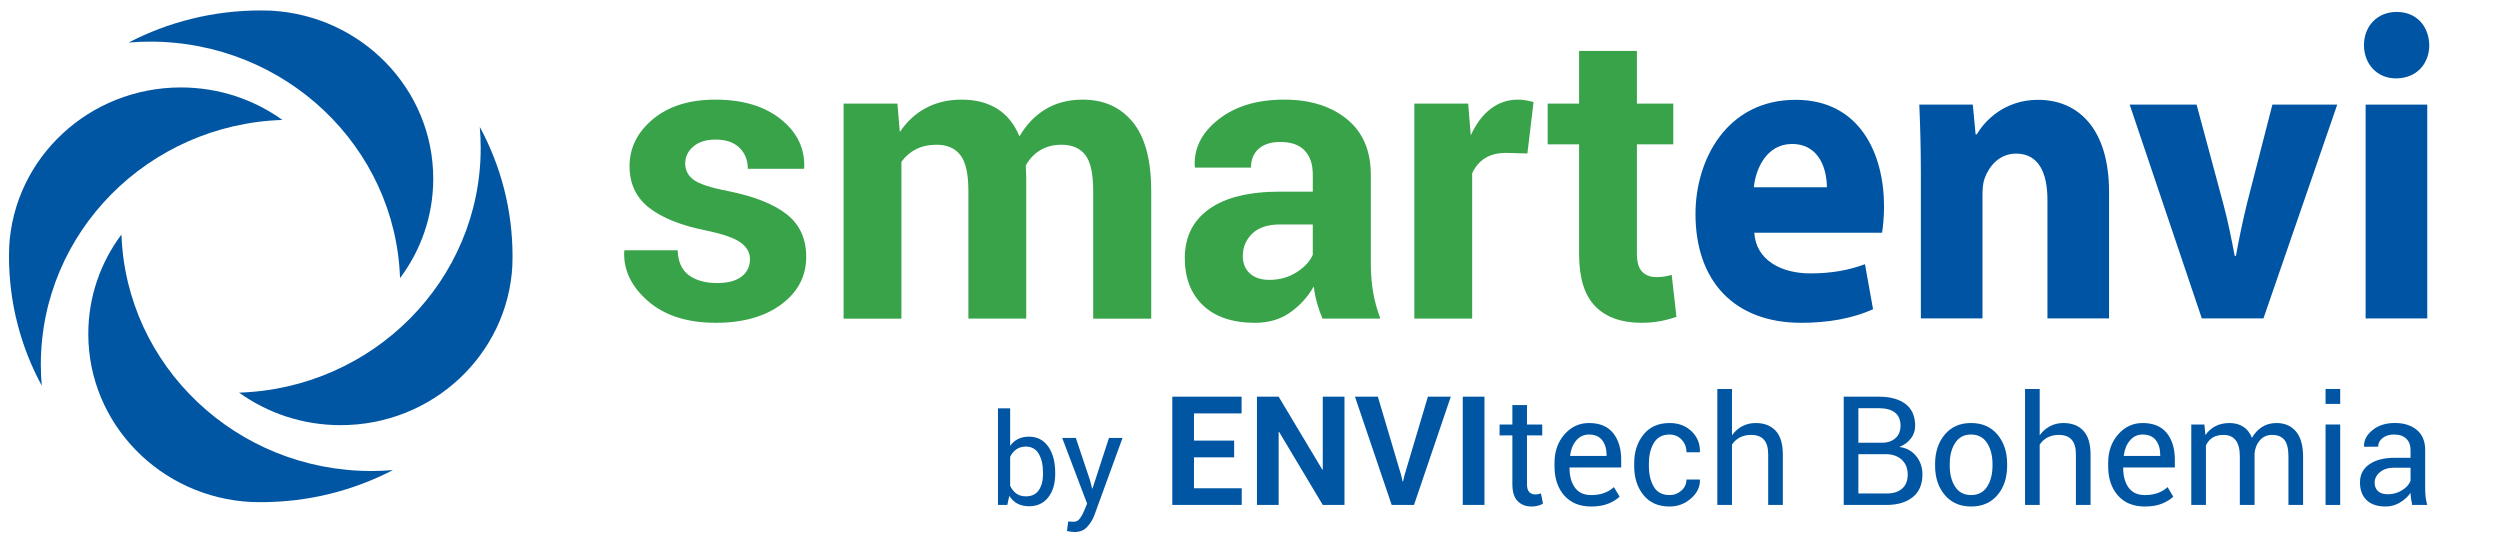
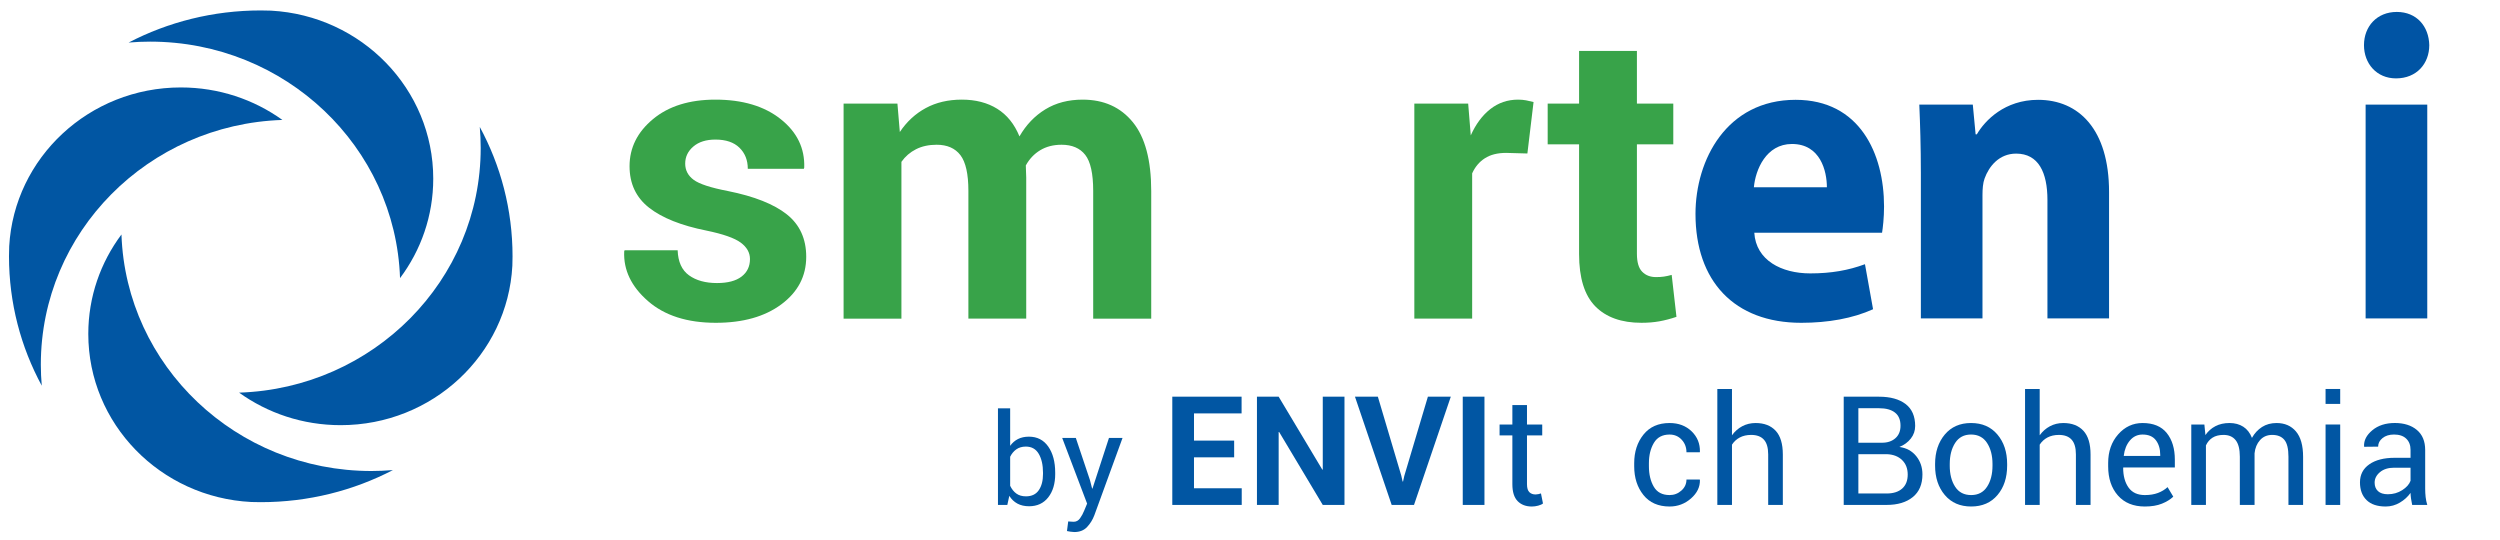
<svg xmlns="http://www.w3.org/2000/svg" version="1.1" id="Vrstva_1" x="0px" y="0px" width="278px" height="60px" viewBox="0 0 278 60" enable-background="new 0 0 278 60" xml:space="preserve">
  <g>
    <path fill="#0156A3" d="M117.339,52.706c0,1.074-0.258,1.94-0.775,2.6c-0.517,0.66-1.228,0.989-2.132,0.989   c-0.496,0-0.927-0.097-1.292-0.293c-0.365-0.195-0.667-0.482-0.906-0.864l-0.221,1.013h-1.04V45.403h1.357v4.174   c0.234-0.33,0.525-0.583,0.871-0.757c0.347-0.176,0.752-0.263,1.216-0.263c0.918,0,1.635,0.367,2.15,1.103   c0.514,0.735,0.771,1.702,0.771,2.901V52.706z M115.982,52.562c0-0.854-0.157-1.552-0.472-2.092c-0.314-0.54-0.794-0.81-1.436-0.81   c-0.418,0-0.771,0.103-1.058,0.307c-0.288,0.204-0.516,0.479-0.686,0.824v3.23c0.174,0.367,0.403,0.654,0.686,0.861   s0.639,0.311,1.071,0.311c0.639,0,1.114-0.228,1.426-0.683c0.313-0.455,0.469-1.057,0.469-1.805V52.562z" />
    <path fill="#0156A3" d="M121.203,53.388l0.241,0.938h0.041l1.833-5.629h1.509l-3.135,8.598c-0.188,0.5-0.458,0.938-0.81,1.31   c-0.351,0.372-0.825,0.558-1.422,0.558c-0.11,0-0.25-0.014-0.42-0.039c-0.17-0.024-0.301-0.048-0.393-0.071l0.138-1.067   c-0.028-0.005,0.054,0,0.245,0.014c0.19,0.014,0.312,0.021,0.361,0.021c0.29,0,0.526-0.129,0.71-0.386   c0.184-0.258,0.337-0.542,0.462-0.854l0.324-0.778l-2.77-7.303h1.516L121.203,53.388z" />
    <path fill="#0156A3" d="M137.237,50.859h-4.465v3.439h5.308v1.852h-7.721V44.113h7.706v1.86h-5.292v3.025h4.465V50.859z" />
    <path fill="#0156A3" d="M149.506,56.15h-2.414l-4.854-8.118l-0.051,0.009v8.109h-2.414V44.113h2.414l4.854,8.11l0.051-0.009v-8.102   h2.414V56.15z" />
    <path fill="#0156A3" d="M155.822,52.886l0.148,0.66h0.049l0.141-0.636l2.621-8.797h2.547l-4.092,12.037h-2.482l-4.082-12.037h2.545   L155.822,52.886z" />
    <path fill="#0156A3" d="M165.072,56.15h-2.414V44.113h2.414V56.15z" />
    <path fill="#0156A3" d="M169.801,45.047v2.158h1.695v1.208h-1.695v5.432c0,0.418,0.088,0.714,0.262,0.884   c0.174,0.171,0.404,0.256,0.691,0.256c0.092,0,0.197-0.012,0.313-0.036c0.115-0.025,0.213-0.051,0.289-0.079l0.223,1.116   c-0.119,0.1-0.299,0.181-0.537,0.244c-0.236,0.063-0.471,0.095-0.701,0.095c-0.662,0-1.189-0.2-1.58-0.6s-0.586-1.025-0.586-1.88   v-5.432h-1.422v-1.208h1.422v-2.158H169.801z" />
-     <path fill="#0156A3" d="M176.945,56.324c-1.285,0-2.285-0.41-3.006-1.231c-0.719-0.821-1.078-1.901-1.078-3.241v-0.363   c0-1.285,0.369-2.347,1.111-3.188s1.646-1.261,2.717-1.261c1.195,0,2.092,0.372,2.689,1.116c0.6,0.743,0.898,1.732,0.898,2.968   v0.859h-5.723l-0.023,0.042c0,0.897,0.197,1.627,0.594,2.187c0.398,0.56,1.004,0.839,1.82,0.839c0.551,0,1.033-0.078,1.451-0.235   c0.416-0.157,0.771-0.373,1.07-0.649l0.637,1.059c-0.32,0.309-0.742,0.569-1.266,0.781S177.684,56.324,176.945,56.324z    M176.689,48.321c-0.568,0-1.037,0.219-1.41,0.658c-0.373,0.438-0.6,0.998-0.682,1.682l0.016,0.042h4.035v-0.134   c0-0.65-0.16-1.188-0.48-1.611C177.85,48.533,177.355,48.321,176.689,48.321z" />
    <path fill="#0156A3" d="M185.658,55.051c0.502,0,0.939-0.166,1.314-0.5c0.375-0.333,0.563-0.742,0.563-1.228h1.473l0.023,0.049   c0.021,0.772-0.309,1.457-0.992,2.056c-0.684,0.598-1.477,0.896-2.381,0.896c-1.256,0-2.227-0.428-2.91-1.282   c-0.684-0.854-1.025-1.917-1.025-3.19v-0.348c0-1.262,0.344-2.321,1.031-3.178c0.686-0.857,1.654-1.286,2.904-1.286   c0.998,0,1.814,0.309,2.453,0.926c0.635,0.618,0.941,1.375,0.92,2.273l-0.016,0.05h-1.48c0-0.545-0.178-1.01-0.533-1.394   c-0.355-0.383-0.803-0.574-1.344-0.574c-0.799,0-1.381,0.311-1.748,0.931c-0.367,0.619-0.551,1.371-0.551,2.252v0.348   c0,0.898,0.182,1.656,0.543,2.273S184.85,55.051,185.658,55.051z" />
    <path fill="#0156A3" d="M192.596,48.404c0.309-0.431,0.688-0.765,1.137-1.005c0.449-0.239,0.947-0.359,1.492-0.359   c0.953,0,1.695,0.286,2.229,0.86c0.531,0.572,0.797,1.454,0.797,2.645v5.605h-1.629v-5.621c0-0.739-0.158-1.285-0.475-1.637   c-0.318-0.354-0.789-0.53-1.418-0.53c-0.486,0-0.906,0.096-1.266,0.285c-0.357,0.19-0.646,0.456-0.867,0.798v6.705h-1.629V43.254   h1.629V48.404z" />
    <path fill="#0156A3" d="M205.021,56.15V44.113h3.928c1.256,0,2.24,0.271,2.951,0.814c0.711,0.542,1.066,1.357,1.066,2.442   c0,0.519-0.16,0.983-0.48,1.394c-0.32,0.411-0.744,0.724-1.273,0.938c0.789,0.11,1.412,0.452,1.873,1.025s0.689,1.248,0.689,2.024   c0,1.103-0.357,1.945-1.074,2.526c-0.715,0.582-1.686,0.872-2.91,0.872H205.021z M206.65,49.231h2.637   c0.607,0,1.1-0.167,1.48-0.501c0.379-0.333,0.57-0.798,0.57-1.393c0-0.651-0.205-1.137-0.617-1.46c-0.41-0.322-1-0.483-1.771-0.483   h-2.299V49.231z M206.65,50.504v4.373h3.141c0.744,0,1.322-0.183,1.732-0.549s0.615-0.887,0.615-1.559   c0-0.667-0.209-1.205-0.627-1.612c-0.42-0.408-0.984-0.625-1.695-0.653h-0.107H206.65z" />
    <path fill="#0156A3" d="M215.182,51.595c0-1.322,0.359-2.412,1.074-3.269c0.719-0.857,1.689-1.286,2.92-1.286   c1.24,0,2.219,0.427,2.938,1.281c0.721,0.854,1.08,1.945,1.08,3.273v0.183c0,1.334-0.357,2.425-1.074,3.273   s-1.693,1.273-2.928,1.273s-2.211-0.426-2.93-1.277c-0.721-0.852-1.08-1.941-1.08-3.27V51.595z M216.811,51.777   c0,0.947,0.199,1.73,0.6,2.348s0.994,0.926,1.781,0.926c0.777,0,1.367-0.309,1.77-0.926s0.604-1.4,0.604-2.348v-0.183   c0-0.937-0.203-1.716-0.607-2.339c-0.406-0.623-1-0.935-1.781-0.935c-0.777,0-1.365,0.312-1.766,0.935s-0.6,1.402-0.6,2.339V51.777   z" />
    <path fill="#0156A3" d="M226.814,48.404c0.309-0.431,0.688-0.765,1.137-1.005c0.449-0.239,0.945-0.359,1.492-0.359   c0.953,0,1.695,0.286,2.229,0.86c0.531,0.572,0.797,1.454,0.797,2.645v5.605h-1.629v-5.621c0-0.739-0.158-1.285-0.475-1.637   c-0.316-0.354-0.789-0.53-1.418-0.53c-0.484,0-0.906,0.096-1.266,0.285c-0.357,0.19-0.646,0.456-0.867,0.798v6.705h-1.629V43.254   h1.629V48.404z" />
    <path fill="#0156A3" d="M238.512,56.324c-1.283,0-2.285-0.41-3.004-1.231c-0.721-0.821-1.08-1.901-1.08-3.241v-0.363   c0-1.285,0.371-2.347,1.113-3.188c0.74-0.841,1.646-1.261,2.715-1.261c1.197,0,2.094,0.372,2.691,1.116   c0.598,0.743,0.896,1.732,0.896,2.968v0.859h-5.721l-0.025,0.042c0,0.897,0.199,1.627,0.596,2.187s1.004,0.839,1.818,0.839   c0.553,0,1.035-0.078,1.453-0.235c0.414-0.157,0.771-0.373,1.07-0.649l0.635,1.059c-0.318,0.309-0.74,0.569-1.264,0.781   S239.252,56.324,238.512,56.324z M238.256,48.321c-0.566,0-1.037,0.219-1.408,0.658c-0.373,0.438-0.6,0.998-0.684,1.682   l0.018,0.042h4.035v-0.134c0-0.65-0.162-1.188-0.48-1.611C239.416,48.533,238.922,48.321,238.256,48.321z" />
    <path fill="#0156A3" d="M245.127,47.205l0.115,1.175c0.293-0.425,0.662-0.755,1.111-0.988c0.449-0.234,0.973-0.352,1.568-0.352   c0.594,0,1.105,0.138,1.533,0.413c0.428,0.276,0.748,0.689,0.963,1.24c0.285-0.513,0.66-0.916,1.119-1.212   c0.461-0.294,1-0.441,1.617-0.441c0.91,0,1.629,0.313,2.158,0.938s0.793,1.566,0.793,2.823v5.349h-1.629v-5.365   c0-0.882-0.15-1.506-0.455-1.873c-0.303-0.366-0.754-0.55-1.355-0.55c-0.557,0-1.006,0.192-1.352,0.579   c-0.344,0.386-0.547,0.874-0.607,1.463v0.066v5.68h-1.637v-5.365c0-0.838-0.156-1.451-0.467-1.839   c-0.311-0.39-0.76-0.584-1.344-0.584c-0.496,0-0.904,0.103-1.225,0.306c-0.318,0.204-0.564,0.491-0.734,0.86v6.622h-1.629v-8.945   H245.127z" />
    <path fill="#0156A3" d="M260.23,44.915h-1.627v-1.661h1.627V44.915z M260.23,56.15h-1.627v-8.945h1.627V56.15z" />
    <path fill="#0156A3" d="M268.234,56.15c-0.057-0.27-0.098-0.509-0.129-0.715c-0.029-0.207-0.047-0.415-0.053-0.624   c-0.303,0.43-0.699,0.79-1.188,1.079c-0.486,0.289-1.012,0.434-1.574,0.434c-0.932,0-1.641-0.238-2.129-0.716   c-0.488-0.477-0.732-1.134-0.732-1.971c0-0.854,0.346-1.522,1.039-2.005c0.691-0.482,1.629-0.724,2.814-0.724h1.77v-0.885   c0-0.523-0.16-0.938-0.48-1.244c-0.318-0.307-0.771-0.459-1.355-0.459c-0.529,0-0.957,0.132-1.281,0.397   c-0.326,0.264-0.488,0.581-0.488,0.95l-1.545,0.017l-0.018-0.05c-0.037-0.65,0.266-1.246,0.914-1.786   c0.646-0.54,1.484-0.81,2.51-0.81c1.014,0,1.83,0.258,2.447,0.773c0.615,0.515,0.924,1.257,0.924,2.228v4.308   c0,0.319,0.018,0.628,0.051,0.926s0.094,0.589,0.182,0.876H268.234z M265.531,54.96c0.59,0,1.121-0.151,1.596-0.455   c0.473-0.303,0.781-0.65,0.926-1.041v-1.455h-1.828c-0.654,0-1.18,0.165-1.574,0.496c-0.395,0.33-0.592,0.72-0.592,1.166   c0,0.396,0.125,0.711,0.373,0.942C264.68,54.844,265.045,54.96,265.531,54.96z" />
  </g>
  <g>
    <path fill="#0156A3" d="M44.484,30.927c2.322-3.097,3.693-6.92,3.693-11.056c0-9.98-7.978-18.134-18.035-18.687   c-0.382-0.014-0.763-0.023-1.146-0.023c-5.309,0-10.31,1.292-14.695,3.571c0.787-0.068,1.583-0.103,2.387-0.103   C31.735,4.629,43.985,16.321,44.484,30.927" />
    <path fill="#0156A3" d="M13.506,26.076c-2.317,3.097-3.688,6.92-3.688,11.054c0,10.008,8.019,18.177,18.109,18.692   c0.356,0.012,0.71,0.019,1.07,0.019c5.311,0,10.311-1.289,14.697-3.569c-0.787,0.066-1.585,0.104-2.392,0.104   C26.261,52.375,14.009,40.682,13.506,26.076" />
    <path fill="#0156A3" d="M26.59,43.662c3.165,2.273,7.068,3.616,11.292,3.616c10.221,0,18.565-7.849,19.092-17.722   c0.012-0.35,0.021-0.701,0.021-1.055c0-5.199-1.318-10.094-3.645-14.389c0.068,0.774,0.104,1.553,0.104,2.34   C53.454,31.178,41.511,43.174,26.59,43.662" />
    <path fill="#0156A3" d="M31.402,13.337c-3.165-2.272-7.069-3.613-11.292-3.613c-10.196,0-18.527,7.813-19.086,17.658   C1.01,27.753,1,28.127,1,28.501c0,5.198,1.318,10.094,3.644,14.388c-0.067-0.772-0.104-1.553-0.104-2.343   C4.54,25.823,16.485,13.83,31.402,13.337" />
  </g>
  <g>
    <g>
      <path fill="#38A349" d="M83.397,28.803c0-0.707-0.343-1.315-1.027-1.823c-0.686-0.509-1.956-0.954-3.812-1.338    c-2.799-0.559-4.925-1.406-6.376-2.541c-1.451-1.135-2.176-2.674-2.176-4.619c0-2.048,0.87-3.793,2.607-5.237    c1.738-1.444,4.052-2.166,6.939-2.166c3.02,0,5.439,0.722,7.259,2.166s2.692,3.241,2.619,5.392l-0.044,0.132h-6.231    c0-0.958-0.31-1.738-0.928-2.342c-0.619-0.604-1.51-0.906-2.674-0.906c-1.031,0-1.85,0.258-2.453,0.773    c-0.604,0.516-0.906,1.149-0.906,1.9c0,0.737,0.313,1.337,0.939,1.801c0.625,0.464,1.896,0.88,3.812,1.249    c2.931,0.589,5.115,1.455,6.552,2.596c1.436,1.142,2.154,2.715,2.154,4.718c0,2.152-0.921,3.911-2.762,5.282    c-1.842,1.371-4.273,2.056-7.292,2.056c-3.183,0-5.698-0.807-7.546-2.42c-1.85-1.613-2.729-3.451-2.641-5.514l0.044-0.132h5.9    c0.044,1.281,0.464,2.209,1.26,2.784s1.834,0.862,3.116,0.862c1.193,0,2.103-0.239,2.729-0.719    C83.084,30.28,83.397,29.628,83.397,28.803z" />
      <path fill="#38A349" d="M99.794,11.521l0.266,3.16c0.766-1.149,1.727-2.037,2.884-2.663c1.156-0.626,2.493-0.939,4.011-0.939    c1.532,0,2.843,0.339,3.934,1.017c1.09,0.678,1.915,1.702,2.475,3.072c0.737-1.282,1.694-2.283,2.873-3.005    c1.179-0.722,2.564-1.083,4.155-1.083c2.356,0,4.216,0.836,5.58,2.508c1.363,1.672,2.044,4.225,2.044,7.658v14.187h-6.453V21.223    c0-1.915-0.295-3.248-0.884-4c-0.589-0.751-1.466-1.127-2.63-1.127c-0.914,0-1.706,0.203-2.375,0.608    c-0.671,0.405-1.205,0.969-1.602,1.69c0,0.28,0.007,0.52,0.022,0.718s0.022,0.402,0.022,0.607v15.712h-6.431V21.223    c0-1.871-0.295-3.193-0.884-3.967c-0.59-0.773-1.473-1.16-2.652-1.16c-0.87,0-1.632,0.167-2.287,0.498    c-0.656,0.332-1.197,0.799-1.624,1.403v17.436h-6.431v-23.91H99.794z" />
-       <path fill="#38A349" d="M147.063,35.432c-0.236-0.544-0.438-1.119-0.607-1.724c-0.17-0.604-0.291-1.223-0.365-1.856    c-0.662,1.164-1.539,2.129-2.629,2.896c-1.09,0.766-2.387,1.149-3.888,1.149c-2.506,0-4.436-0.645-5.791-1.934    c-1.355-1.29-2.033-3.046-2.033-5.271c0-2.343,0.902-4.158,2.707-5.448c1.805-1.289,4.439-1.934,7.9-1.934h3.625v-1.9    c0-1.149-0.303-2.041-0.906-2.674c-0.604-0.633-1.504-0.95-2.697-0.95c-1.047,0-1.852,0.254-2.419,0.762    c-0.566,0.508-0.85,1.205-0.85,2.089h-6.21l-0.044-0.133c-0.104-2.018,0.777-3.76,2.641-5.227    c1.863-1.466,4.298-2.199,7.302-2.199c2.873,0,5.197,0.722,6.973,2.166s2.664,3.513,2.664,6.209v9.878    c0,1.12,0.084,2.173,0.254,3.16s0.438,1.966,0.805,2.938H147.063z M141.162,31.123c1.121,0,2.123-0.28,3.006-0.84    c0.883-0.56,1.488-1.207,1.813-1.944v-3.381h-3.625c-1.369,0-2.405,0.339-3.105,1.017c-0.699,0.678-1.05,1.51-1.05,2.497    c0,0.81,0.262,1.455,0.785,1.934C139.508,30.883,140.234,31.123,141.162,31.123z" />
      <path fill="#38A349" d="M169.846,17.068l-2.365-0.066c-0.957,0-1.744,0.199-2.363,0.597c-0.619,0.397-1.09,0.958-1.414,1.68    v16.153h-6.43v-23.91h5.988l0.287,3.536c0.559-1.252,1.285-2.229,2.176-2.928c0.893-0.699,1.92-1.05,3.084-1.05    c0.324,0,0.621,0.026,0.895,0.078c0.271,0.051,0.547,0.114,0.828,0.188L169.846,17.068z" />
      <path fill="#38A349" d="M182.025,5.666v5.855h4.045v4.53h-4.045v12.176c0,0.928,0.195,1.591,0.586,1.989    c0.389,0.398,0.902,0.597,1.537,0.597c0.338,0,0.631-0.019,0.881-0.056c0.252-0.036,0.539-0.099,0.863-0.188l0.531,4.663    c-0.65,0.221-1.279,0.386-1.891,0.497c-0.609,0.11-1.277,0.166-2,0.166c-2.225,0-3.936-0.611-5.139-1.835    c-1.199-1.223-1.799-3.16-1.799-5.812V16.052h-3.492v-4.53h3.492V5.666H182.025z" />
    </g>
    <g>
      <path fill="#0054A4" d="M203.15,20.825c0-1.801-0.721-4.814-3.883-4.814c-2.881,0-4.059,2.868-4.236,4.814H203.15z M195.078,25.88    c0.184,3.063,3.02,4.522,6.223,4.522c2.336,0,4.238-0.341,6.084-1.022l0.9,5.007c-2.256,1.021-5.002,1.509-7.98,1.509    c-7.484,0-11.766-4.668-11.766-12.104c0-6.029,3.471-12.692,11.135-12.692c7.127,0,9.832,5.983,9.832,11.863    c0,1.26-0.133,2.381-0.221,2.917H195.078z" />
      <path fill="#0054A4" d="M213.6,19.22c0-2.965-0.082-5.444-0.174-7.587h5.949l0.313,3.307h0.135    c0.904-1.554,3.111-3.839,6.813-3.839c4.504,0,7.891,3.257,7.891,10.256v14.049h-6.852V22.234c0-3.063-0.998-5.152-3.479-5.152    c-1.893,0-3.02,1.409-3.51,2.766c-0.184,0.49-0.234,1.17-0.234,1.85v13.708H213.6V19.22z" />
-       <path fill="#0054A4" d="M244.26,11.633l2.973,11.04c0.545,2.042,0.902,3.888,1.266,5.782h0.137    c0.354-1.946,0.721-3.741,1.219-5.782l2.836-11.04h7.211l-8.207,23.775h-6.852l-8.023-23.775H244.26z" />
      <path fill="#0054A4" d="M270.135,5.022c0,2.045-1.395,3.695-3.699,3.695c-2.158,0-3.561-1.65-3.561-3.695    c0-2.088,1.443-3.695,3.648-3.695C268.74,1.327,270.092,2.934,270.135,5.022" />
      <rect x="263.057" y="11.633" fill="#0054A4" width="6.855" height="23.775" />
    </g>
  </g>
</svg>